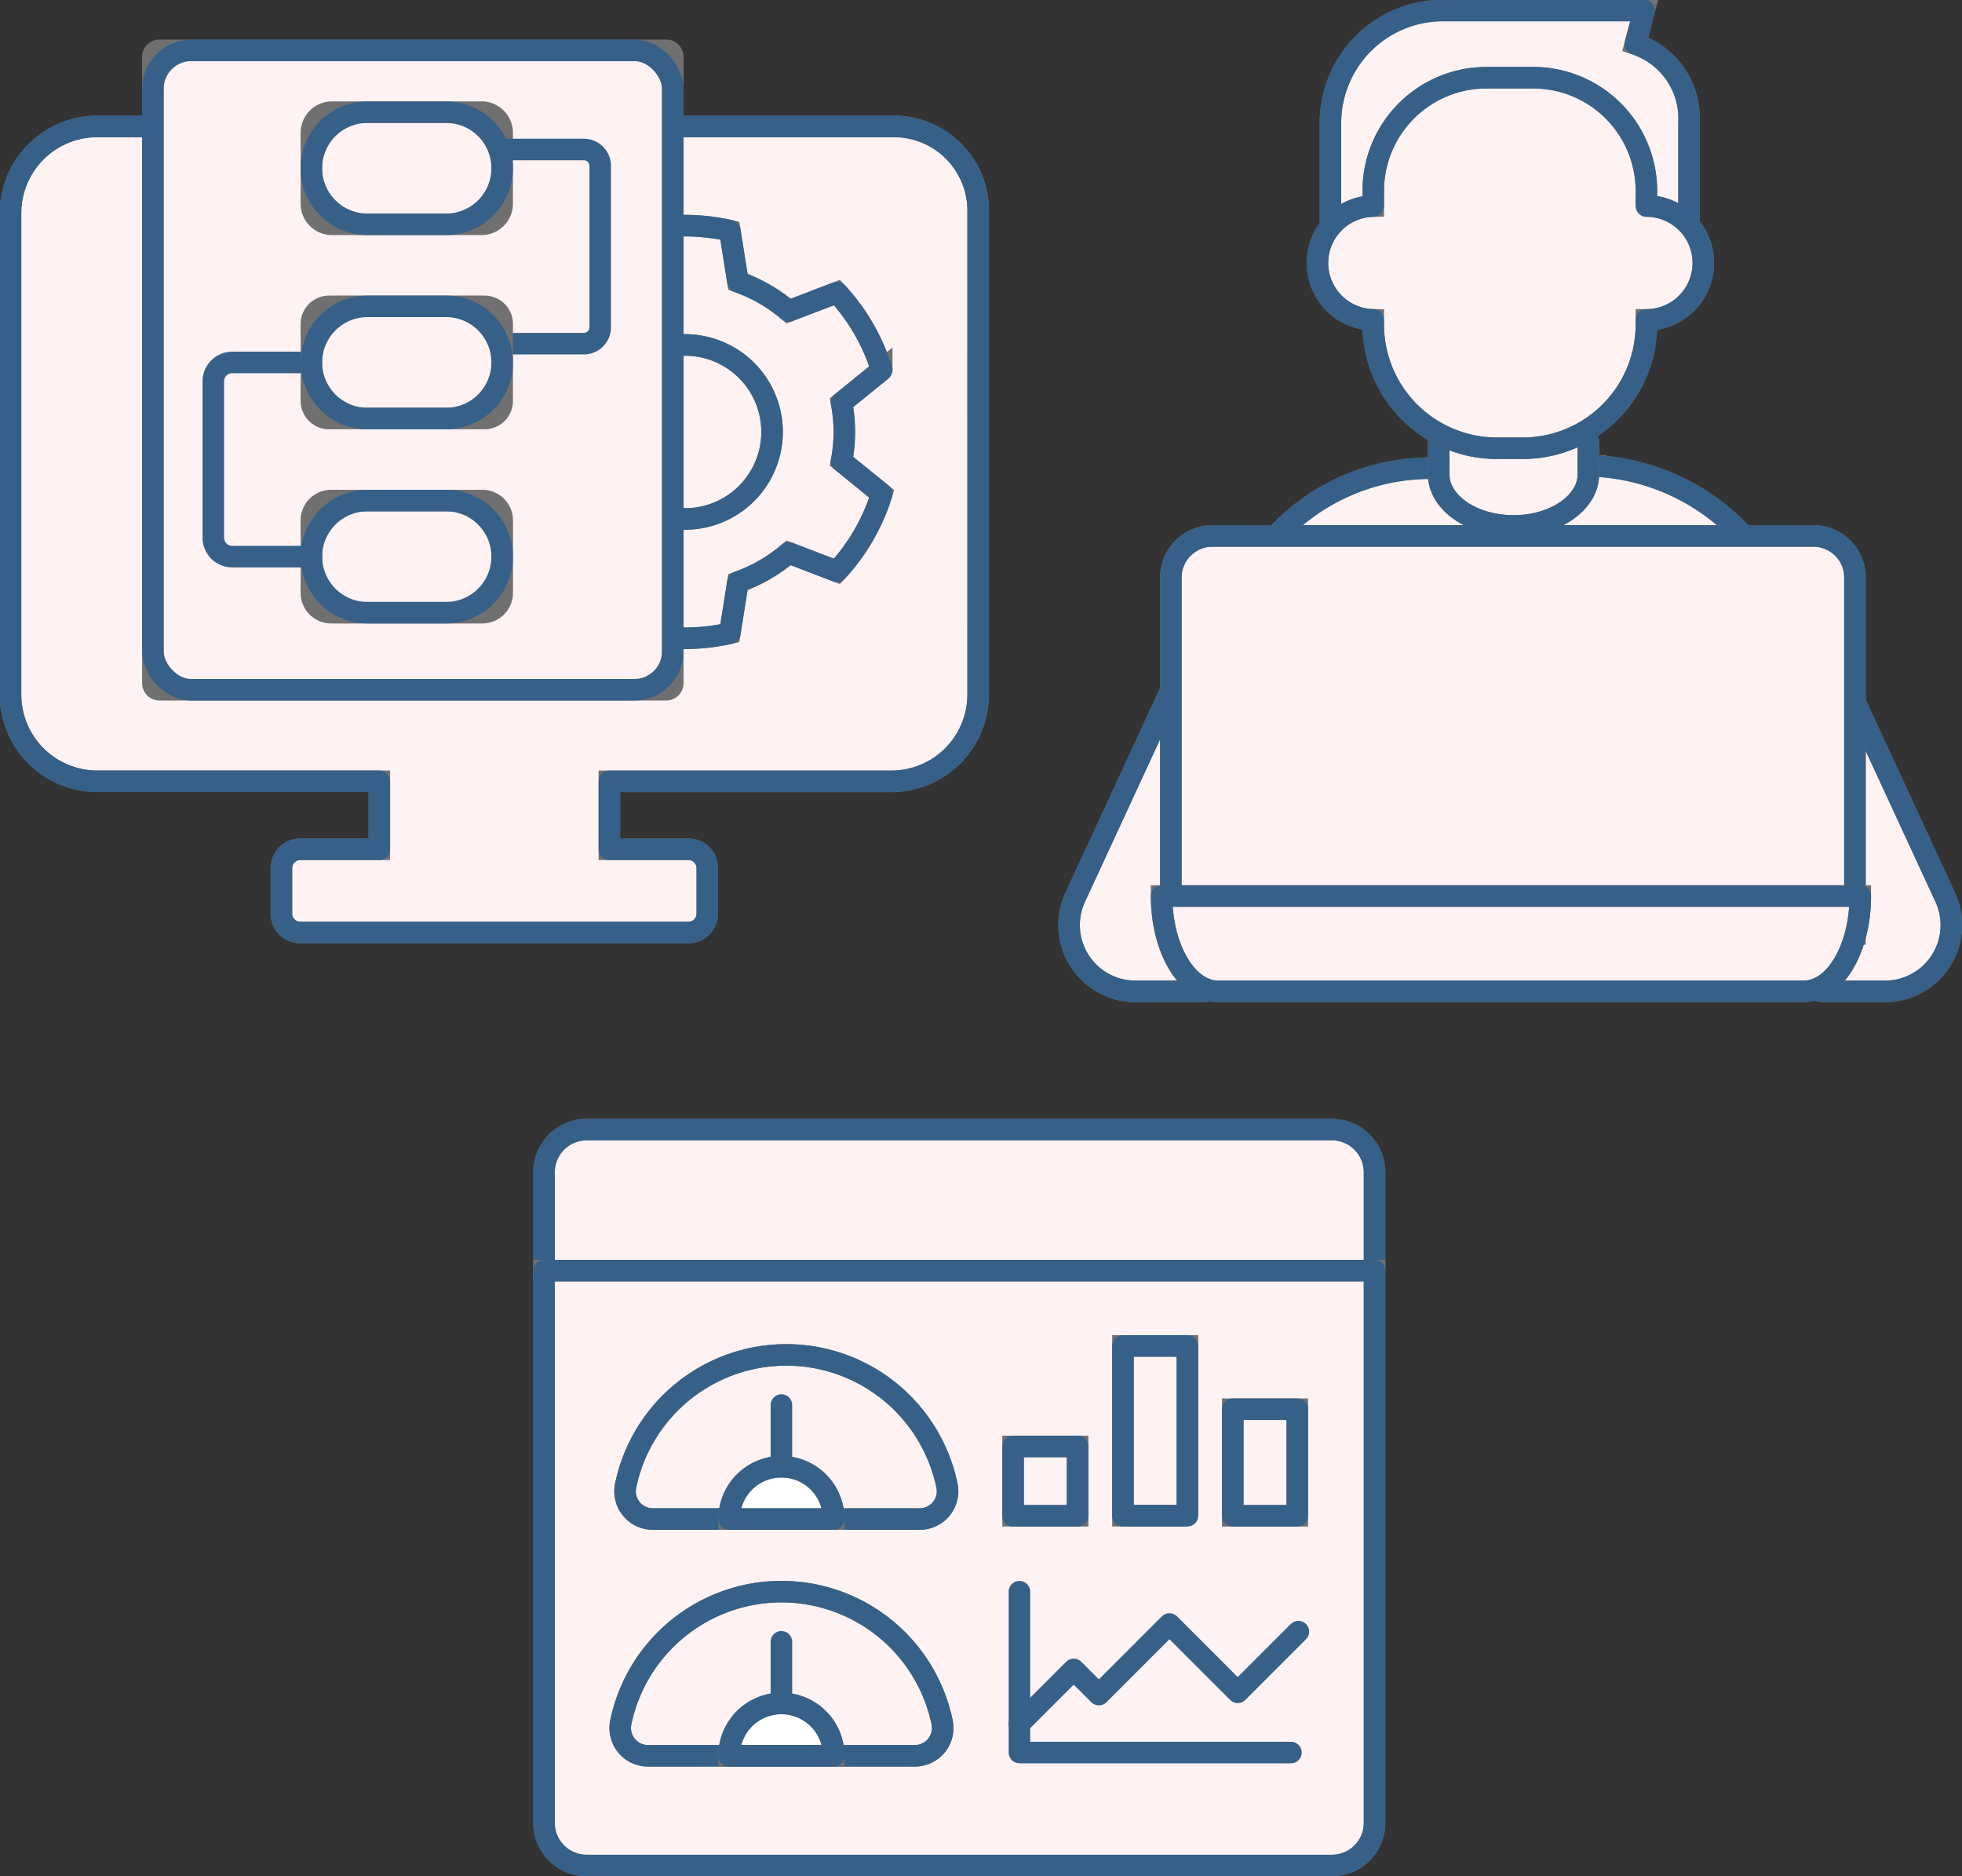
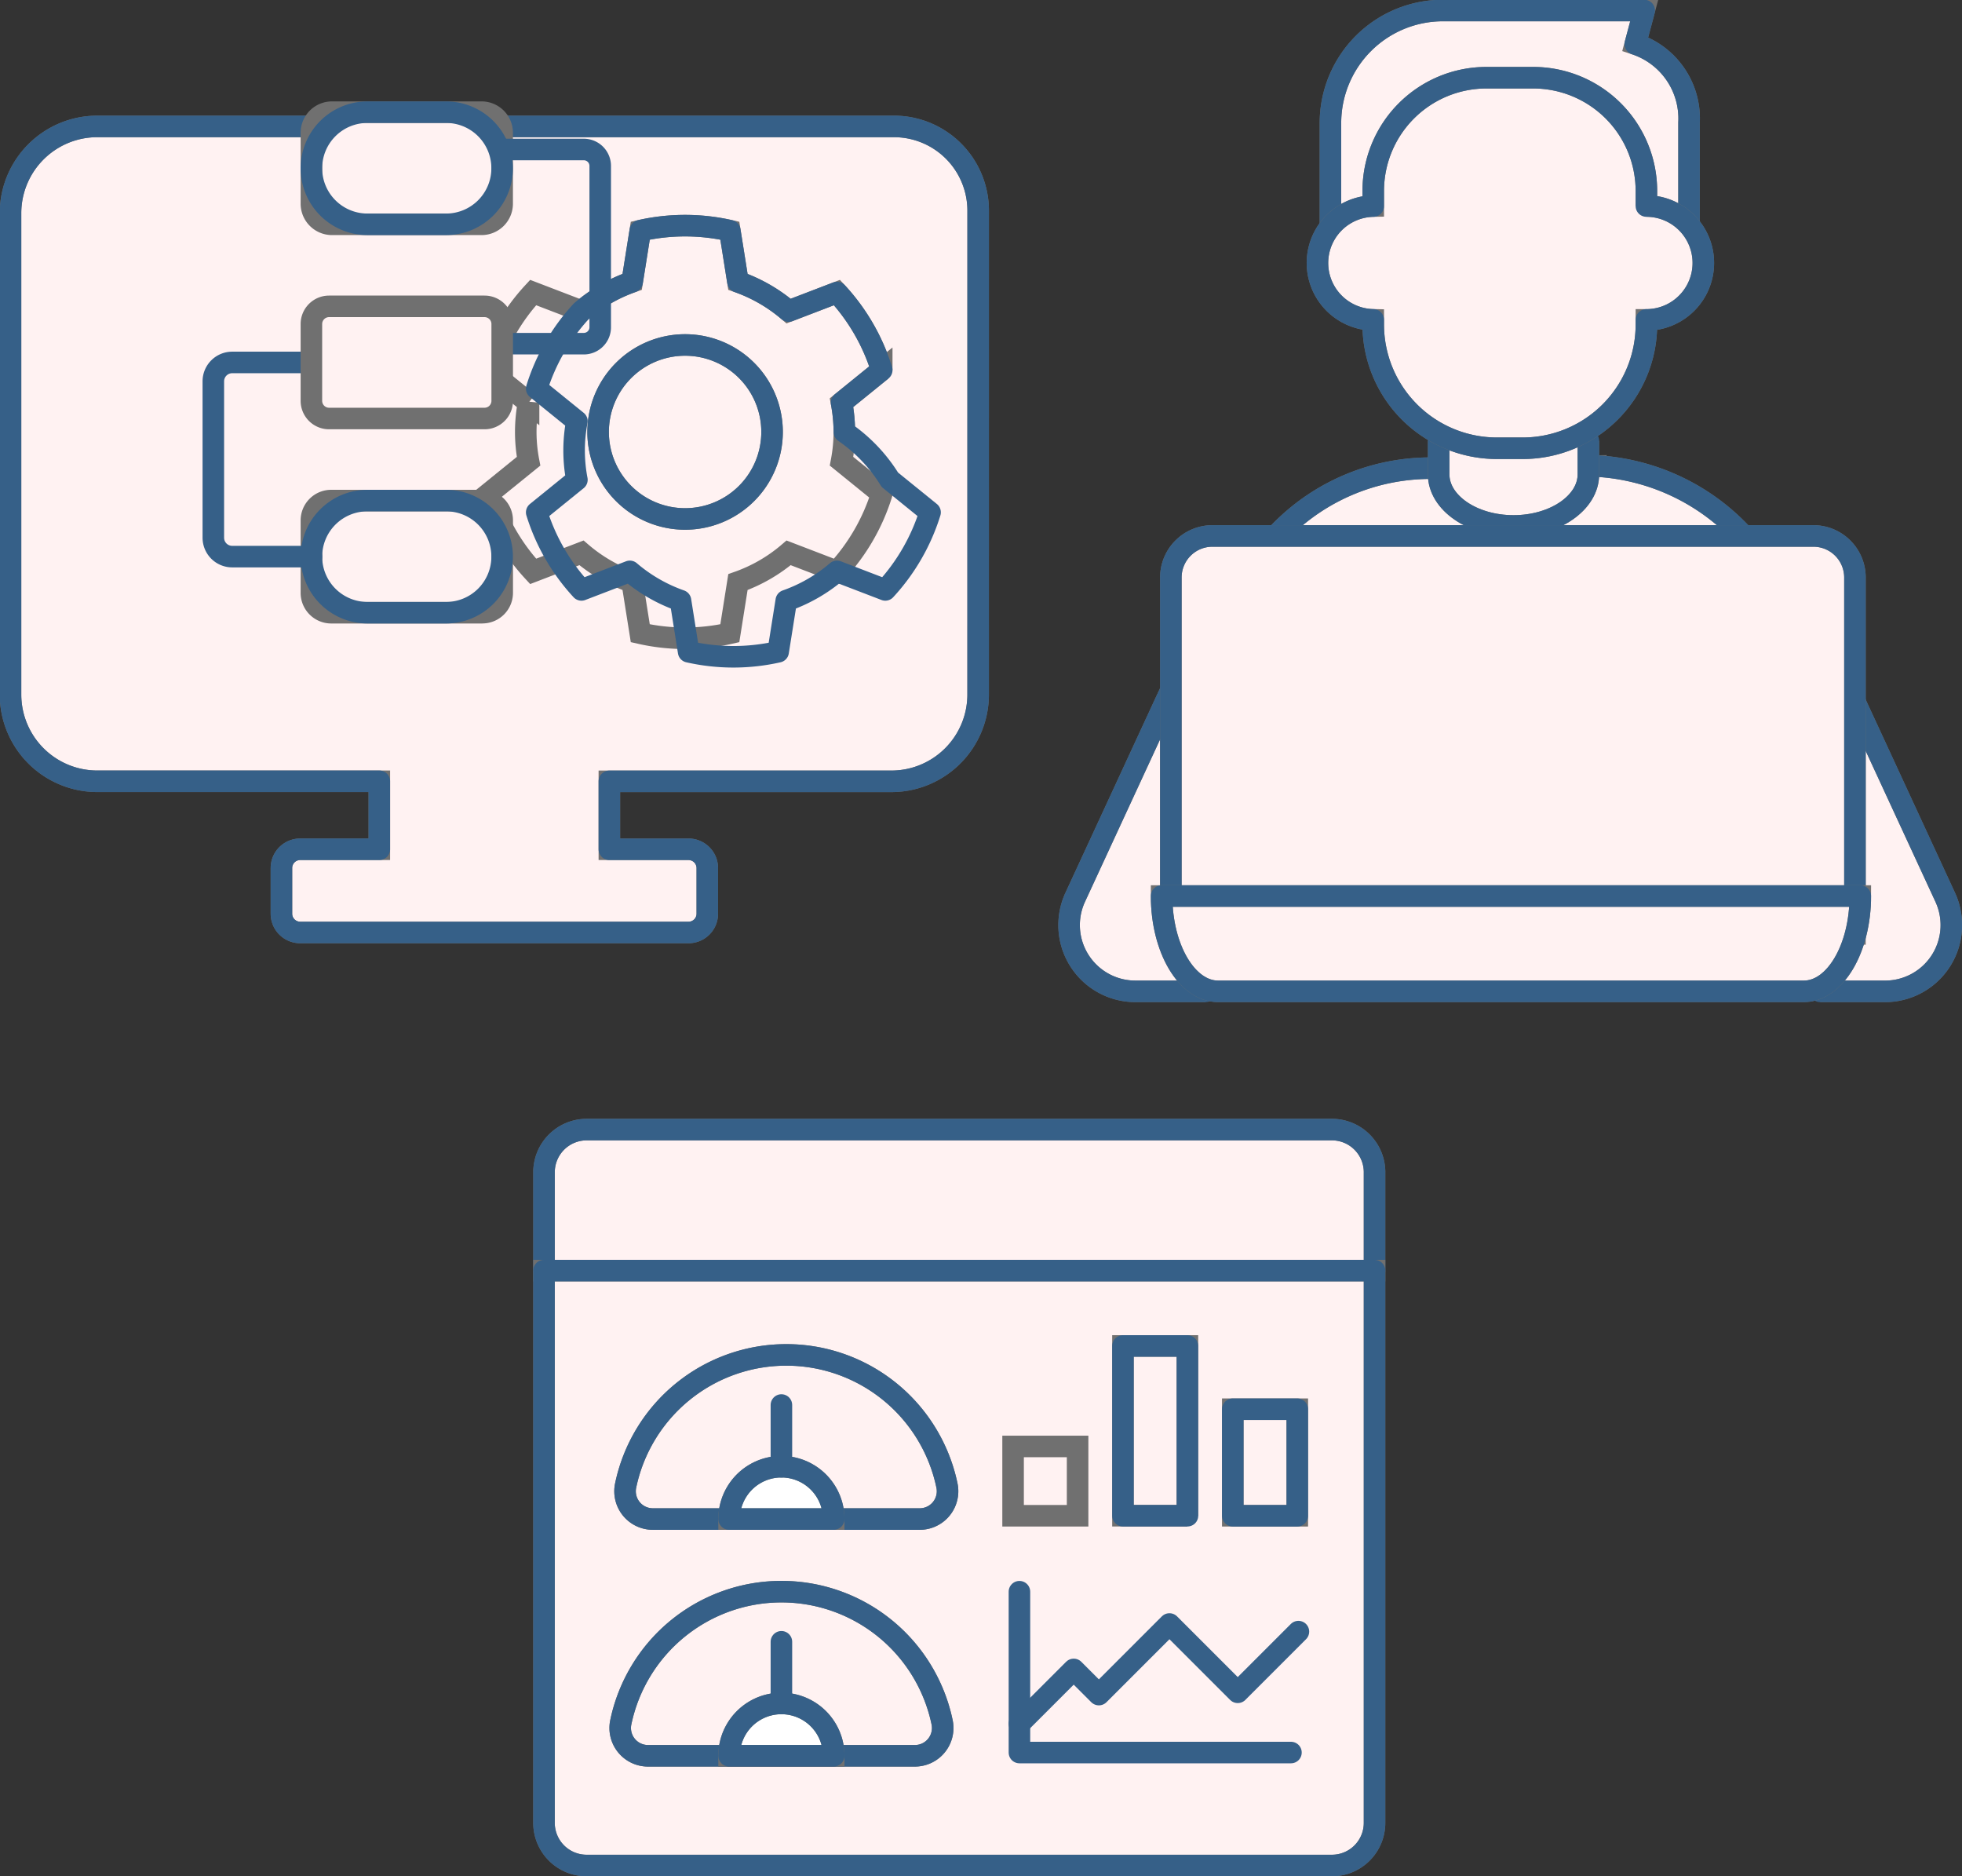
<svg xmlns="http://www.w3.org/2000/svg" width="182.173" height="174.16" viewBox="0 0 182.173 174.16">
  <rect x="0" y="0" width="182.173" height="174.16" fill="#333333" stroke="none" />
  <defs>
    <clipPath id="clip-path">
      <rect id="Rectangle_1979" data-name="Rectangle 1979" width="182.173" height="174.16" transform="translate(0 0)" fill="none" stroke="#707070" stroke-width="2" />
    </clipPath>
  </defs>
  <g id="Group_780" data-name="Group 780" transform="translate(0 0.004)">
    <g id="Group_779" data-name="Group 779" transform="translate(0 -0.004)" clip-path="url(#clip-path)">
      <path id="Path_92066" data-name="Path 92066" d="M656.5,270.2a19.513,19.513,0,0,1,19.339-19.365l15.531-.2a20.041,20.041,0,0,1,18.959,20.052" transform="translate(-543.19 -207.371)" fill="#fff2f2" stroke="#707070" stroke-width="2" />
      <path id="Path_92067" data-name="Path 92067" d="M656.5,270.2a19.513,19.513,0,0,1,19.339-19.365l15.531-.2a20.041,20.041,0,0,1,18.959,20.052" transform="translate(-543.19 -207.371)" fill="none" stroke="#366088" stroke-linecap="round" stroke-linejoin="round" stroke-width="2" />
      <path id="Path_92068" data-name="Path 92068" d="M644.805,334.335h5.982a6.152,6.152,0,0,0,5.641-8.71l-8.522-18.43-6.72-14.327-50.309-.021-6.757,14.408-8.494,18.369a6.152,6.152,0,0,0,5.641,8.71h6.479" transform="translate(-475.802 -242.303)" fill="#fff2f2" stroke="#707070" stroke-width="2" />
      <path id="Path_92069" data-name="Path 92069" d="M644.805,334.335h5.982a6.152,6.152,0,0,0,5.641-8.71l-8.522-18.43-6.72-14.327-50.309-.021-6.757,14.408-8.494,18.369a6.152,6.152,0,0,0,5.641,8.71h6.479" transform="translate(-475.802 -242.303)" fill="none" stroke="#366088" stroke-linecap="round" stroke-linejoin="round" stroke-width="2" />
      <path id="Path_92070" data-name="Path 92070" d="M773.947,237.111v3.114c0,2.633,3.128,4.787,6.951,4.787s6.951-2.154,6.951-4.787v-3.114" transform="translate(-640.366 -196.186)" fill="#fff2f2" stroke="#707070" stroke-width="2" />
      <path id="Path_92071" data-name="Path 92071" d="M773.947,237.111v3.114c0,2.633,3.128,4.787,6.951,4.787s6.951-2.154,6.951-4.787v-3.114" transform="translate(-640.366 -196.186)" fill="none" stroke="#366088" stroke-linecap="round" stroke-linejoin="round" stroke-width="2" />
      <path id="Path_92072" data-name="Path 92072" d="M744.039,8.763a7.281,7.281,0,0,1,4.992,7.3v9.523l-33.295.1V16.1A10.445,10.445,0,0,1,726.182,5.651H744.87Z" transform="translate(-592.203 -4.675)" fill="#fff2f2" stroke="#707070" stroke-width="2" />
      <path id="Path_92073" data-name="Path 92073" d="M744.039,8.763a7.281,7.281,0,0,1,4.992,7.3v9.523l-33.295.1V16.1A10.445,10.445,0,0,1,726.182,5.651H744.87Z" transform="translate(-592.203 -4.675)" fill="none" stroke="#366088" stroke-linecap="round" stroke-linejoin="round" stroke-width="2" />
      <path id="Path_92074" data-name="Path 92074" d="M739.135,53.686v-1.4a10.513,10.513,0,0,0-10.514-10.513h-4.337a10.513,10.513,0,0,0-10.513,10.513V53.69a5.282,5.282,0,0,0,0,10.562v.431a11.49,11.49,0,0,0,11.49,11.49h2.384a11.49,11.49,0,0,0,11.49-11.49v-.427a5.285,5.285,0,0,0,0-10.57" transform="translate(-586.265 -34.559)" fill="#fff2f2" stroke="#707070" stroke-width="2" />
      <path id="Path_92075" data-name="Path 92075" d="M739.135,53.686v-1.4a10.513,10.513,0,0,0-10.514-10.513h-4.337a10.513,10.513,0,0,0-10.513,10.513V53.69a5.282,5.282,0,0,0,0,10.562v.431a11.49,11.49,0,0,0,11.49,11.49h2.384a11.49,11.49,0,0,0,11.49-11.49v-.427a5.285,5.285,0,0,0,0-10.57Z" transform="translate(-586.265 -34.559)" fill="none" stroke="#366088" stroke-linecap="round" stroke-linejoin="round" stroke-width="2" />
      <path id="Path_92076" data-name="Path 92076" d="M693.39,292.122v33.085H629.871V292.122a3.86,3.86,0,0,1,3.86-3.86h55.8a3.86,3.86,0,0,1,3.86,3.86" transform="translate(-521.157 -238.508)" fill="#fff2f2" stroke="#707070" stroke-width="2" />
      <path id="Path_92077" data-name="Path 92077" d="M693.39,292.122v33.085H629.871V292.122a3.86,3.86,0,0,1,3.86-3.86h55.8A3.86,3.86,0,0,1,693.39,292.122Z" transform="translate(-521.157 -238.508)" fill="none" stroke="#366088" stroke-linecap="round" stroke-linejoin="round" stroke-width="2" />
      <path id="Path_92078" data-name="Path 92078" d="M684.532,490.791h-54.38c-2.9,0-5.249-3.963-5.249-8.85h64.875c0,4.886-2.347,8.85-5.246,8.85" transform="translate(-517.047 -398.759)" fill="#fff2f2" stroke="#707070" stroke-width="2" />
      <path id="Path_92079" data-name="Path 92079" d="M684.532,490.791h-54.38c-2.9,0-5.249-3.963-5.249-8.85h64.875C689.778,486.827,687.431,490.791,684.532,490.791Z" transform="translate(-517.047 -398.759)" fill="none" stroke="#366088" stroke-linecap="round" stroke-linejoin="round" stroke-width="2" />
      <path id="Path_92080" data-name="Path 92080" d="M369.78,611.53v9.128H292.666V611.53a3.959,3.959,0,0,1,3.958-3.964h69.2a3.959,3.959,0,0,1,3.958,3.964" transform="translate(-242.153 -502.701)" fill="#fff2f2" stroke="#707070" stroke-width="2" />
      <path id="Path_92081" data-name="Path 92081" d="M369.78,611.53v9.128H292.666V611.53a3.959,3.959,0,0,1,3.958-3.964h69.2A3.959,3.959,0,0,1,369.78,611.53Z" transform="translate(-242.153 -502.701)" fill="none" stroke="#366088" stroke-linecap="round" stroke-linejoin="round" stroke-width="2" />
      <path id="Path_92082" data-name="Path 92082" d="M369.78,683.419v51.269a3.957,3.957,0,0,1-3.958,3.958h-69.2a3.957,3.957,0,0,1-3.958-3.958V683.419Z" transform="translate(-242.153 -565.462)" fill="#fff2f2" stroke="#707070" stroke-width="2" />
      <path id="Path_92083" data-name="Path 92083" d="M369.78,683.419v51.269a3.957,3.957,0,0,1-3.958,3.958h-69.2a3.957,3.957,0,0,1-3.958-3.958V683.419Z" transform="translate(-242.153 -565.462)" fill="none" stroke="#366088" stroke-linecap="round" stroke-linejoin="round" stroke-width="2" />
      <path id="Path_92084" data-name="Path 92084" d="M363.609,744.008a2.581,2.581,0,0,0,2.53-3.1,15.238,15.238,0,0,0-29.839,0,2.581,2.581,0,0,0,2.53,3.1Z" transform="translate(-278.211 -602.988)" fill="#fff2f2" stroke="#707070" stroke-width="2" />
      <path id="Path_92085" data-name="Path 92085" d="M363.609,744.008a2.581,2.581,0,0,0,2.53-3.1,15.238,15.238,0,0,0-29.839,0,2.581,2.581,0,0,0,2.53,3.1Z" transform="translate(-278.211 -602.988)" fill="none" stroke="#366088" stroke-linecap="round" stroke-linejoin="round" stroke-width="2" />
      <path id="Path_92086" data-name="Path 92086" d="M401.938,793.756a4.857,4.857,0,0,0-9.714,0Z" transform="translate(-324.527 -652.737)" fill="#fff" stroke="#707070" stroke-width="2" />
      <path id="Path_92087" data-name="Path 92087" d="M401.938,793.756a4.857,4.857,0,0,0-9.714,0Z" transform="translate(-324.527 -652.737)" fill="none" stroke="#366088" stroke-linecap="round" stroke-linejoin="round" stroke-width="2" />
      <line id="Line_206" data-name="Line 206" y1="5.728" transform="translate(72.554 130.434)" fill="none" stroke="#366088" stroke-linecap="round" stroke-linejoin="round" stroke-width="2" />
      <path id="Path_92088" data-name="Path 92088" d="M336.2,871.356a2.581,2.581,0,0,1-2.53-3.1,15.238,15.238,0,0,1,29.839,0,2.581,2.581,0,0,1-2.53,3.1Z" transform="translate(-276.031 -708.357)" fill="#fff2f2" stroke="#707070" stroke-width="2" />
      <path id="Path_92089" data-name="Path 92089" d="M336.2,871.356a2.581,2.581,0,0,1-2.53-3.1,15.238,15.238,0,0,1,29.839,0,2.581,2.581,0,0,1-2.53,3.1Z" transform="translate(-276.031 -708.357)" fill="none" stroke="#366088" stroke-linecap="round" stroke-linejoin="round" stroke-width="2" />
      <path id="Path_92090" data-name="Path 92090" d="M401.938,921.1a4.857,4.857,0,0,0-9.714,0Z" transform="translate(-324.527 -758.105)" fill="#fff" stroke="#707070" stroke-width="2" />
      <path id="Path_92091" data-name="Path 92091" d="M401.938,921.1a4.857,4.857,0,0,0-9.714,0Z" transform="translate(-324.527 -758.105)" fill="none" stroke="#366088" stroke-linecap="round" stroke-linejoin="round" stroke-width="2" />
      <line id="Line_207" data-name="Line 207" y1="5.728" transform="translate(72.554 152.414)" fill="none" stroke="#366088" stroke-linecap="round" stroke-linejoin="round" stroke-width="2" />
      <rect id="Rectangle_1971" data-name="Rectangle 1971" width="5.99" height="6.434" transform="translate(94.066 134.28)" fill="#fff2f2" stroke="#707070" stroke-width="2" />
-       <rect id="Rectangle_1972" data-name="Rectangle 1972" width="5.99" height="6.434" transform="translate(94.066 134.28)" fill="none" stroke="#366088" stroke-linecap="round" stroke-linejoin="round" stroke-width="2" />
      <path id="Path_92092" data-name="Path 92092" d="M610.1,739.7h-5.99V723.941h5.985V739.7" transform="translate(-499.843 -598.99)" fill="#fff2f2" stroke="#707070" stroke-width="2" />
      <path id="Path_92093" data-name="Path 92093" d="M610.1,739.7h-5.99V723.941h5.985V739.7" transform="translate(-499.843 -598.99)" fill="none" stroke="#366088" stroke-linecap="round" stroke-linejoin="round" stroke-width="2" />
      <rect id="Rectangle_1973" data-name="Rectangle 1973" width="5.99" height="9.891" transform="translate(114.464 130.823)" fill="#fff2f2" stroke="#707070" stroke-width="2" />
      <rect id="Rectangle_1974" data-name="Rectangle 1974" width="5.99" height="9.891" transform="translate(114.464 130.823)" fill="none" stroke="#366088" stroke-linecap="round" stroke-linejoin="round" stroke-width="2" />
      <path id="Path_92094" data-name="Path 92094" d="M573.625,871.053H548.414V856.122" transform="translate(-453.759 -708.357)" fill="none" stroke="#366088" stroke-linecap="round" stroke-linejoin="round" stroke-width="2" />
      <path id="Path_92095" data-name="Path 92095" d="M548.414,882.748l5.041-5.041,2.336,2.336,6.553-6.553,6.341,6.341,5.634-5.634" transform="translate(-453.76 -722.727)" fill="none" stroke="#366088" stroke-linecap="round" stroke-linejoin="round" stroke-width="2" />
      <path id="Path_92096" data-name="Path 92096" d="M95.5,120.733a8.059,8.059,0,0,1-8.059,8.059H61.259V135.1h7.346a1.748,1.748,0,0,1,1.748,1.748v4.234a1.742,1.742,0,0,1-1.742,1.742H32.552a1.742,1.742,0,0,1-1.742-1.742v-4.241a1.742,1.742,0,0,1,1.742-1.742H39.9v-6.311H13.714a8.059,8.059,0,0,1-8.059-8.059V76.053a8.059,8.059,0,0,1,8.059-8.059H87.682a7.82,7.82,0,0,1,7.82,7.82Z" transform="translate(-4.679 -56.258)" fill="#fff2f2" stroke="#707070" stroke-width="2" />
      <path id="Path_92097" data-name="Path 92097" d="M95.5,120.733a8.059,8.059,0,0,1-8.059,8.059H61.259V135.1h7.346a1.748,1.748,0,0,1,1.748,1.748v4.234a1.742,1.742,0,0,1-1.742,1.742H32.552a1.742,1.742,0,0,1-1.742-1.742v-4.241a1.742,1.742,0,0,1,1.742-1.742H39.9v-6.311H13.714a8.059,8.059,0,0,1-8.059-8.059V76.053a8.059,8.059,0,0,1,8.059-8.059H87.682a7.82,7.82,0,0,1,7.82,7.82Z" transform="translate(-4.679 -56.258)" fill="none" stroke="#366088" stroke-linecap="round" stroke-linejoin="round" stroke-width="2" />
      <path id="Path_92098" data-name="Path 92098" d="M295.783,140.523a14.826,14.826,0,0,0-.261-2.719l3.732-3.024a18.794,18.794,0,0,0-4.156-7.2l-4.488,1.72a14.757,14.757,0,0,0-4.707-2.715l-.754-4.749a18.8,18.8,0,0,0-8.313,0l-.754,4.749a14.755,14.755,0,0,0-4.707,2.715l-4.488-1.72a18.794,18.794,0,0,0-4.156,7.2l3.732,3.024a14.325,14.325,0,0,0,0,5.438l-3.732,3.024a18.794,18.794,0,0,0,4.156,7.2l4.488-1.721a14.754,14.754,0,0,0,4.707,2.715l.754,4.749a18.8,18.8,0,0,0,8.313,0l.754-4.749a14.754,14.754,0,0,0,4.707-2.715l4.487,1.721a18.791,18.791,0,0,0,4.157-7.2l-3.732-3.024a14.826,14.826,0,0,0,.261-2.719" transform="translate(-217.385 -100.422)" fill="#fff2f2" stroke="#707070" stroke-width="2" />
-       <path id="Path_92099" data-name="Path 92099" d="M295.783,140.523a14.826,14.826,0,0,0-.261-2.719l3.732-3.024a18.794,18.794,0,0,0-4.156-7.2l-4.488,1.72a14.757,14.757,0,0,0-4.707-2.715l-.754-4.749a18.8,18.8,0,0,0-8.313,0l-.754,4.749a14.755,14.755,0,0,0-4.707,2.715l-4.488-1.72a18.794,18.794,0,0,0-4.156,7.2l3.732,3.024a14.325,14.325,0,0,0,0,5.438l-3.732,3.024a18.794,18.794,0,0,0,4.156,7.2l4.488-1.721a14.754,14.754,0,0,0,4.707,2.715l.754,4.749a18.8,18.8,0,0,0,8.313,0l.754-4.749a14.754,14.754,0,0,0,4.707-2.715l4.487,1.721a18.791,18.791,0,0,0,4.157-7.2l-3.732-3.024A14.826,14.826,0,0,0,295.783,140.523Z" transform="translate(-217.385 -100.422)" fill="none" stroke="#366088" stroke-linecap="round" stroke-linejoin="round" stroke-width="2" />
+       <path id="Path_92099" data-name="Path 92099" d="M295.783,140.523a14.826,14.826,0,0,0-.261-2.719l3.732-3.024a18.794,18.794,0,0,0-4.156-7.2l-4.488,1.72a14.757,14.757,0,0,0-4.707-2.715l-.754-4.749a18.8,18.8,0,0,0-8.313,0l-.754,4.749a14.755,14.755,0,0,0-4.707,2.715a18.794,18.794,0,0,0-4.156,7.2l3.732,3.024a14.325,14.325,0,0,0,0,5.438l-3.732,3.024a18.794,18.794,0,0,0,4.156,7.2l4.488-1.721a14.754,14.754,0,0,0,4.707,2.715l.754,4.749a18.8,18.8,0,0,0,8.313,0l.754-4.749a14.754,14.754,0,0,0,4.707-2.715l4.487,1.721a18.791,18.791,0,0,0,4.157-7.2l-3.732-3.024A14.826,14.826,0,0,0,295.783,140.523Z" transform="translate(-217.385 -100.422)" fill="none" stroke="#366088" stroke-linecap="round" stroke-linejoin="round" stroke-width="2" />
      <path id="Path_92100" data-name="Path 92100" d="M337.9,193.619a8.076,8.076,0,1,1-8.076-8.075,8.075,8.075,0,0,1,8.076,8.075" transform="translate(-266.213 -153.519)" fill="#fff2f2" stroke="#707070" stroke-width="2" />
      <path id="Path_92101" data-name="Path 92101" d="M337.9,193.619a8.076,8.076,0,1,1-8.076-8.075A8.075,8.075,0,0,1,337.9,193.619Z" transform="translate(-266.213 -153.519)" fill="none" stroke="#366088" stroke-linecap="round" stroke-linejoin="round" stroke-width="2" />
-       <path id="Path_92102" data-name="Path 92102" d="M82.24,27.7V85.828a.617.617,0,0,0,.617.617H129.9a.617.617,0,0,0,.617-.617V27.7a.617.617,0,0,0-.617-.617H82.857a.617.617,0,0,0-.617.617" transform="translate(-68.046 -22.41)" fill="#fff2f2" stroke="#707070" stroke-width="2" />
-       <rect id="Rectangle_1975" data-name="Rectangle 1975" width="48.274" height="59.359" rx="3.574" transform="translate(14.194 4.676)" fill="none" stroke="#366088" stroke-linecap="round" stroke-linejoin="round" stroke-width="2" />
      <path id="Path_92103" data-name="Path 92103" d="M183.323,70.741H169.437a1.914,1.914,0,0,1-1.913-1.913V62.244a1.914,1.914,0,0,1,1.913-1.914h13.886a1.913,1.913,0,0,1,1.913,1.914v6.584a1.913,1.913,0,0,1-1.913,1.913" transform="translate(-138.61 -49.917)" fill="#fff2f2" stroke="#707070" stroke-width="2" />
      <path id="Rectangle_1976" data-name="Rectangle 1976" d="M5.205,0h7.3a5.205,5.205,0,0,1,5.205,5.205v0a5.206,5.206,0,0,1-5.206,5.206h-7.3A5.205,5.205,0,0,1,0,5.206v0A5.205,5.205,0,0,1,5.205,0Z" transform="translate(28.914 10.414)" fill="none" stroke="#366088" stroke-linecap="round" stroke-linejoin="round" stroke-width="2" />
      <path id="Path_92104" data-name="Path 92104" d="M183.4,279.645H169.365a1.841,1.841,0,0,1-1.841-1.841v-6.729a1.841,1.841,0,0,1,1.841-1.841H183.4a1.841,1.841,0,0,1,1.841,1.841V277.8a1.841,1.841,0,0,1-1.841,1.841" transform="translate(-138.61 -222.764)" fill="#fff2f2" stroke="#707070" stroke-width="2" />
      <path id="Rectangle_1977" data-name="Rectangle 1977" d="M5.205,0h7.3a5.205,5.205,0,0,1,5.205,5.205v0a5.206,5.206,0,0,1-5.206,5.206h-7.3A5.205,5.205,0,0,1,0,5.206v0A5.205,5.205,0,0,1,5.205,0Z" transform="translate(28.914 46.47)" fill="none" stroke="#366088" stroke-linecap="round" stroke-linejoin="round" stroke-width="2" />
      <path id="Path_92105" data-name="Path 92105" d="M123.875,212.966h-7.356a1.753,1.753,0,0,1-1.753-1.753V196.693a1.753,1.753,0,0,1,1.753-1.753h7.356" transform="translate(-94.958 -161.293)" fill="none" stroke="#366088" stroke-linecap="round" stroke-linejoin="round" stroke-width="2" />
      <path id="Path_92106" data-name="Path 92106" d="M270.163,80.408h7.577a1.525,1.525,0,0,1,1.525,1.525V96.909a1.525,1.525,0,0,1-1.525,1.525h-7.577" transform="translate(-223.534 -66.529)" fill="none" stroke="#366088" stroke-linecap="round" stroke-linejoin="round" stroke-width="2" />
      <path id="Path_92107" data-name="Path 92107" d="M183.6,175.19H169.164a1.64,1.64,0,0,1-1.64-1.64v-7.132a1.64,1.64,0,0,1,1.64-1.64H183.6a1.64,1.64,0,0,1,1.64,1.64v7.132a1.64,1.64,0,0,1-1.64,1.64" transform="translate(-138.61 -136.338)" fill="#fff2f2" stroke="#707070" stroke-width="2" />
-       <path id="Rectangle_1978" data-name="Rectangle 1978" d="M5.205,0h7.3a5.206,5.206,0,0,1,5.206,5.206v0a5.206,5.206,0,0,1-5.206,5.206h-7.3A5.205,5.205,0,0,1,0,5.206v0A5.205,5.205,0,0,1,5.205,0Z" transform="translate(28.914 28.441)" fill="none" stroke="#366088" stroke-linecap="round" stroke-linejoin="round" stroke-width="2" />
    </g>
  </g>
</svg>